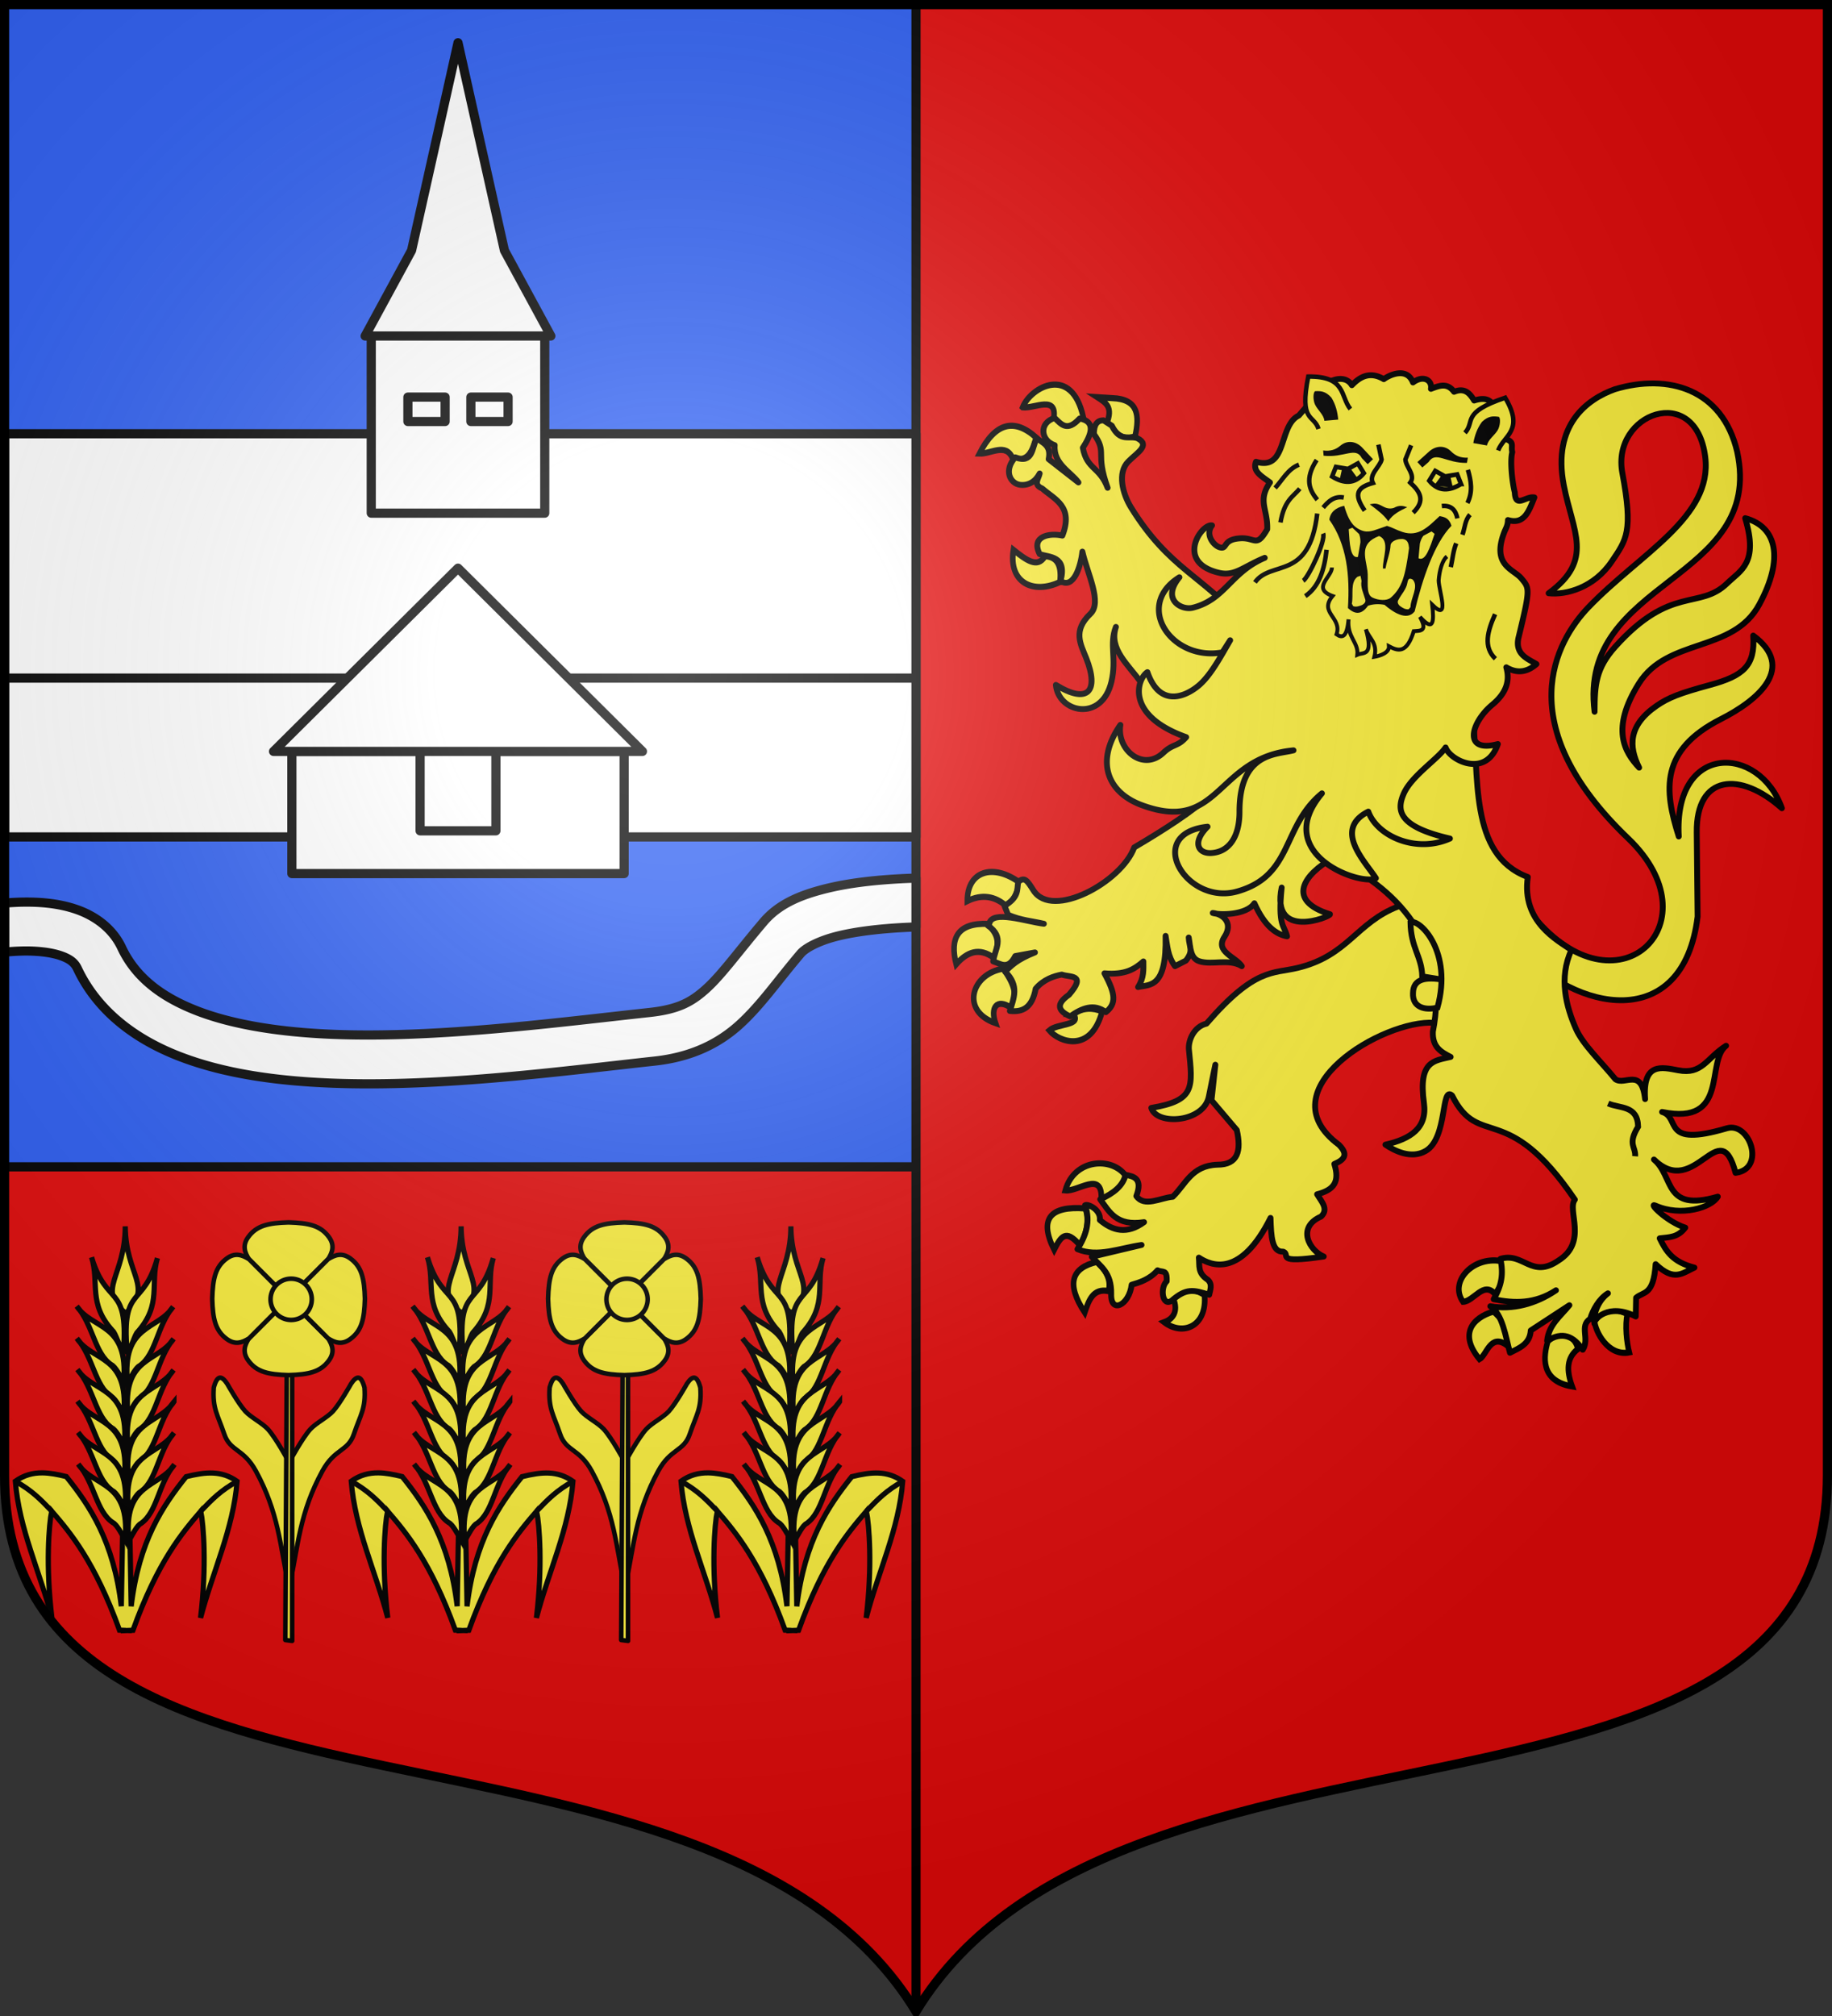
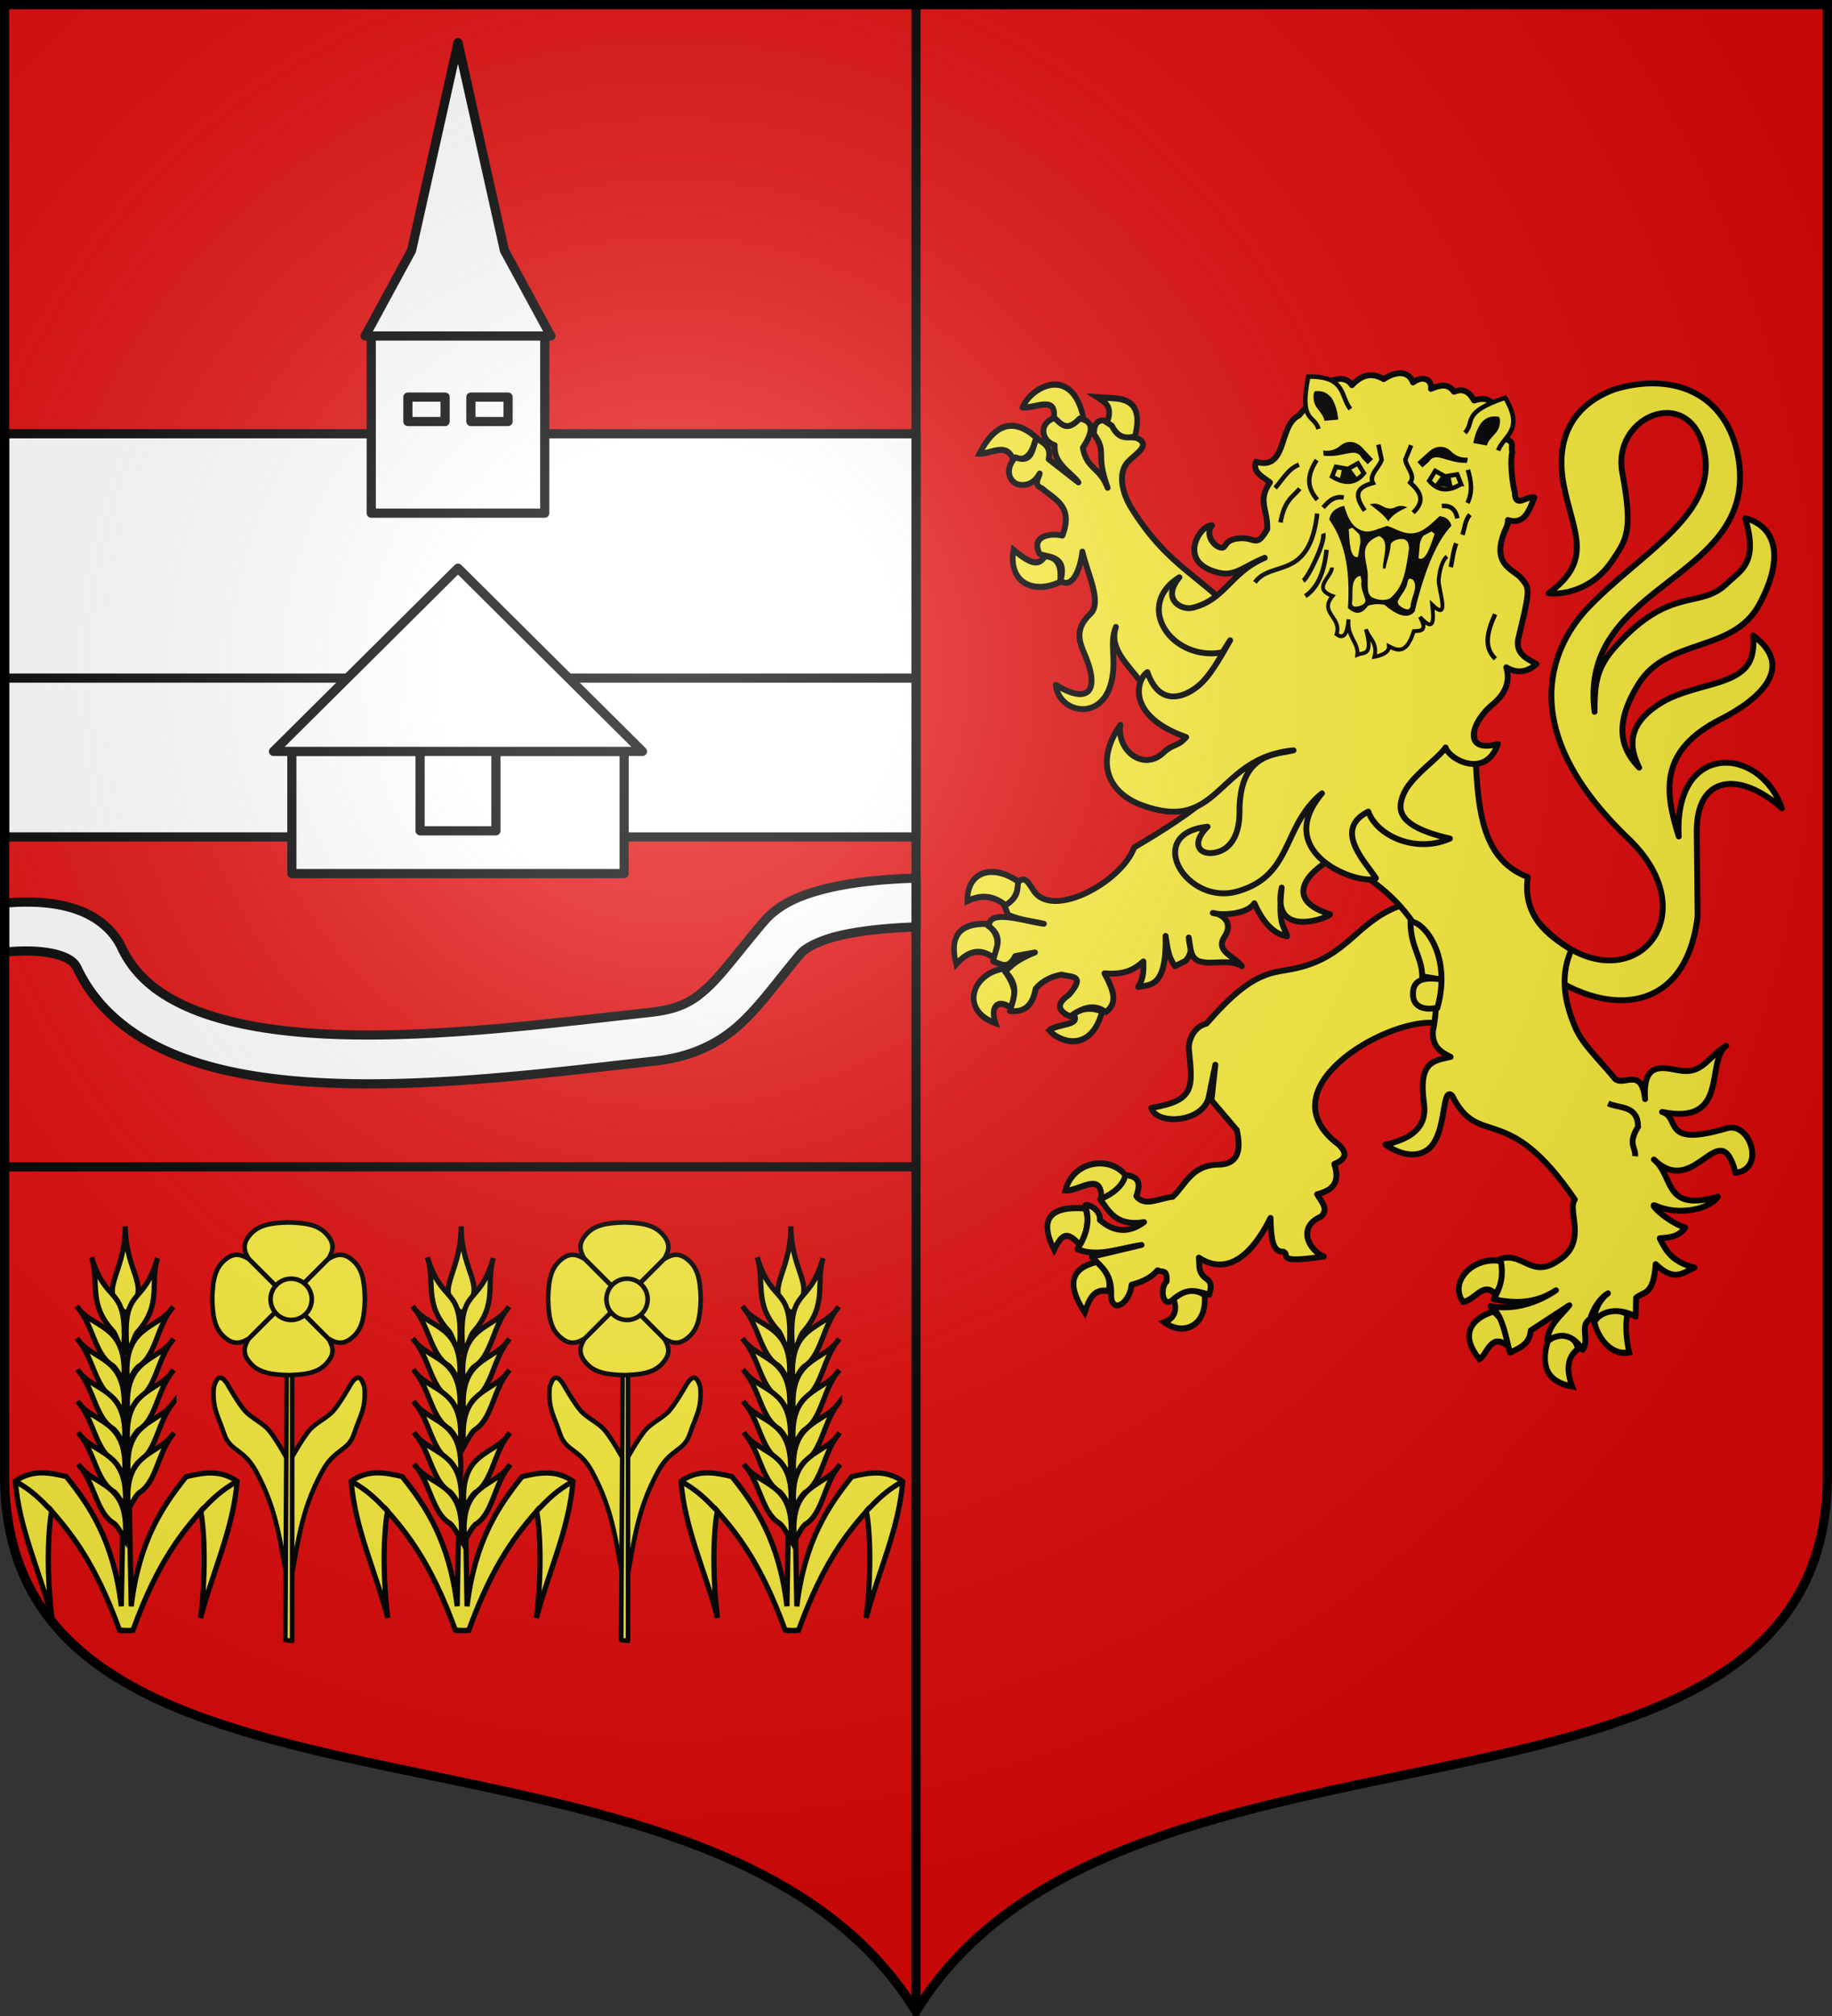
<svg xmlns="http://www.w3.org/2000/svg" xmlns:xlink="http://www.w3.org/1999/xlink" width="600" height="660" version="1.0">
  <rect width="100%" height="100%" fill="#333333" stroke="none" />
  <defs>
    <radialGradient id="b" cx="-80" cy="-80" r="405" gradientUnits="userSpaceOnUse">
      <stop offset="0" style="stop-color:#fff;stop-opacity:.31" />
      <stop offset=".19" style="stop-color:#fff;stop-opacity:.25" />
      <stop offset=".6" style="stop-color:#6b6b6b;stop-opacity:.125" />
      <stop offset="1" style="stop-color:#000;stop-opacity:.125" />
    </radialGradient>
    <path id="a" d="M-298.5-298.5V183c0 129.055 231.64 65.948 298.5 175.5C66.86 248.948 298.5 312.055 298.5 183v-481.5z" />
  </defs>
  <g transform="translate(0 -392.362)">
    <use xlink:href="#a" width="744.094" height="1052.362" style="fill:#e20909" transform="translate(300 692.362)" />
-     <path d="M1.5 393.862v481.5c0 129.055 231.64 65.948 298.5 175.5v-657z" style="fill:#2b5df2" />
    <path d="M1.5 382v101c0 129.055 231.64 65.948 298.5 175.5V382z" style="opacity:1;fill:#e20909;fill-opacity:1;fill-rule:nonzero;stroke:none;stroke-width:3;stroke-linecap:butt;stroke-linejoin:round;stroke-miterlimit:4;stroke-dasharray:none;stroke-dashoffset:0;stroke-opacity:1" transform="translate(0 392.362)" />
    <path d="M1.5 382H300" style="opacity:1;fill:none;fill-opacity:1;fill-rule:nonzero;stroke:#000;stroke-width:3;stroke-linecap:butt;stroke-linejoin:round;stroke-miterlimit:4;stroke-dasharray:none;stroke-dashoffset:0;stroke-opacity:1" transform="translate(0 392.362)" />
    <path d="M203.413-9.379c27.116 30.616 58.098.082 29.628-27.154-39.034-37.342-23.615-64.625-13.078-75.614 16.93-17.655 40.807-29.512 38.313-49.273-3.1-24.572-30.8-14.263-27.146 5.257 3.595 19.211 1.352 21.82-3.505 29.001-5.75 8.505-14.87 11.007-20.645 10.362 15.02-11.046 7.924-19.943 4.958-35.41-3.787-19.76 7.666-28.13 16.72-31.375 17.54-5.277 35.28-.009 40.076 20.449 9.163 42.605-52.343 41.595-46.704 85.131.04-8.879.409-14.189 6.792-21.305 18.209-20.299 27.569-11.932 36.626-20.736 4.429-4.305 10.342-6.533 5.914-21.331 10.345 2.766 12.794 13.153 4.59 28.281-8.625 15.905-29.97 10.732-39.439 25.873-9.279 14.838-4.671 22.408.114 27.513-3.434-6.888-3.636-13.796 5.703-20.238 3.92-2.703 7.574-4.12 17.392-6.789 11.062-3.006 14.968-6.31 14.27-16.2 14.122 10.449 1.718 21.095-10.601 27.344-19.896 10.092-18.654 23.08-13.785 38.422-1.742-30.76 26.316-30.165 33.767-9.251-13.653-12.16-28.073-11.053-27.878 7.904l.284 27.58c-4.71 38.3-40.01 31.306-58.745 10.134" style="fill:#fcef3c;fill-opacity:1;stroke:#000;stroke-width:1.92;stroke-linejoin:round;stroke-miterlimit:4;stroke-dasharray:none;stroke-opacity:1" transform="translate(300.208 703.383)" />
    <g style="fill:#fcef3c;stroke:#000;stroke-width:2.954;stroke-opacity:1">
      <path d="M862.664 472.577c-7.188-9.211-27.082-8.293-31.832 7.086 6.816.68 19.456-9.608 19.006 3.82 8.305-.468 10.708-4.693 12.826-10.906z" style="fill:#fcef3c;fill-opacity:1;stroke:#000;stroke-width:2.954;stroke-linejoin:miter;stroke-miterlimit:4;stroke-dasharray:none;stroke-opacity:1" transform="matrix(.621 0 0 .68 -167.048 455.91)" />
      <path d="M838.453 505.987c-7.478-8.031-10.06-3.885-13.504 2.243-8.187-14.961-2.04-21.175 16.37-19.903 2.197 4.713 1.025 12.246-2.866 17.66zM847.459 514.084c-13.091 2.806-16.482 10.313-6.395 24.351 2.187-5.864 4.356-11.75 12.534-10.302 1.483-4.79-.707-9.68-6.14-14.05zM887.874 531.88c2.56 5.972-.09 9.655-4.86 11.238 9.901 6.854 22.754 1.966 21.23-13.112-7.109-4.021-11.075-2.607-16.37 1.873z" style="fill:#fcef3c;fill-opacity:1;stroke:#000;stroke-width:2.954;stroke-miterlimit:4;stroke-dasharray:none;stroke-opacity:1" transform="matrix(.621 0 0 .68 -167.048 455.91)" />
    </g>
    <path d="M157.87-14.329c-14 5.38-16.471 16.171-33.133 20.185-8.061 1.942-13.928-.129-29.82 18.25-4.004.944-5.91 5.244-5.763 8.267 1.27 12.71 2.122 16.882-12.303 19.313C78.61 57.55 94.197 56.52 95.74 47.81c.24-1.361 2.09-10.254 2.09-10.254l-1.262 11.636 8.288 9.753c1.508 6.728.445 11.364-6.35 11.337-8.503.276-10.379 6.45-14.634 10.507-4.085.348-9.277 3.516-11.92-.234 2.193-5.806-.894-6.48-3.542-6.955-.79 3.52-3.856 6.061-8.284 8.019 3.022 4.107 5.317 8.883 14.358 7.465-5.559 4.098-10.266 2.88-14.481-.689.4-3.43-4.058-5.454-4.847-4.84 1.91 5.401.26 10.011-2.485 14.378 6.592 2.767 13.921-.37 20.985-1.383l-16.291 3.871c2.798 3.146 6.49 5.098 6.35 12.166-.223 6.658 5.917 3.703 6.699-3.004 2.464-.72 5.868-1.716 8.488-4.738 1.675.844 3.177-.51 2.991 3.595-2.312 2.212-1.357 8.586 1.708 6.29 4.67-4.036 7.027-3.537 12.215-1.866.268-1.475 1.213-3.47-.511-4.944-3.363-2.25-2.576-4.46-2.874-7.222 4.234 2.817 13.74 6.455 23.47-12.996.186 6.153.452 11.263 4.175 11.04 2.604 1.02-3.28 4.032 13.254 1.598-4.63-1.895-9.019-9.54-.867-13.088 2.56-2.43.147-4.862-1.304-7.292 5.536-1.43 7.466-4.064 5.64-9.917 3.643-1.524 4.475-3.292 1.498-6.29-24.418-18.116 14.826-41.109 31.17-39.924l13.806-8.848-8.836-30.14z" style="fill:#fcef3c;fill-opacity:1;stroke:#000;stroke-width:1.92;stroke-linejoin:round;stroke-miterlimit:4;stroke-dasharray:none;stroke-opacity:1" transform="translate(300.208 703.383)" />
    <g style="fill:#fcef3c;stroke:#000;stroke-width:2.954;stroke-opacity:1">
      <path d="M799.626 342.685c-5.852-4.625-12.566-5.83-20.464-2.342-.056-14.538 13.622-18.222 27.626-8.897-1.412 4.639-3.066 9.057-7.162 11.239zM773.28 370.783c-3.419-12.474.547-20.053 16.881-19.435 2.937 3.872 7.292 6.562 3.07 16.391-7.79-5.24-14.203-2.924-19.952 3.044zM798.09 372.89c4.946 6.322 8.193 12.644 4.35 18.967-8.001-5.031-11.16.056-8.442 7.258-18.46-5.81-12.894-23.612 4.093-26.225zM834.925 394.666c5.494-3.163 10.533-2.989 15.347-1.17-5.978 20.376-22.706 14.734-27.881 9.132 4.344-3.472 17.501-2.217 12.534-7.962z" style="fill:#fcef3c;fill-opacity:1;stroke:#000;stroke-width:2.954;stroke-miterlimit:4;stroke-dasharray:none;stroke-opacity:1" transform="matrix(.621 0 0 .68 -167.048 455.91)" />
    </g>
    <g style="fill:#fcef3c;stroke:#000;stroke-width:2.954;stroke-opacity:1">
      <path d="M828.018 186.74c-13.82 6.043-27.245.561-24.555-15.454 6.568 4.735 12.686 9.137 16.626 3.044 5.688.234 9.047 3.454 7.93 12.41zM802.95 127.031c-3.537-7.426-11.437-1.875-17.393-2.107 8.263-14.803 18.254-17.275 29.928-7.727-2.034 6.026-3.863 12.314-12.534 9.834zM808.322 102.68c6.403.636 18.51-6.186 16.371 5.62 4.844 5.575 10.078 4.72 15.603-.937-6.06-25.406-27.664-14.525-31.974-4.683zM852.574 110.64c3.55-8.067-.098-10.077-4.86-12.877l7.93.468c13.867.447 14.36 8.545 12.022 18.264-7.023 3.063-10.621-2.492-15.092-5.854z" style="fill:#fcef3c;fill-opacity:1;stroke:#000;stroke-width:2.954;stroke-miterlimit:4;stroke-dasharray:none;stroke-opacity:1" transform="matrix(.621 0 0 .68 -167.048 455.91)" />
    </g>
    <g style="fill:#fcef3c;stroke:#000;stroke-width:2.954;stroke-opacity:1">
      <path d="M1060.277 513.615c3.647 6.117 1 11.122-2.813 15.923-6.094-6.431-11.19 3.576-16.883 3.746-7.364-9.437 4.845-21.822 19.696-19.669zM1063.603 554.123c.897-4.801 1.242-9.466-6.907-16.156-11.329 3.055-18.268 10.955-7.418 22.947 3.764-1.828 5.655-12.549 14.324-6.79zM1085.345 552.25c7.949-6.469 14.594-1.902 15.859 3.747-5.95 4.148-6.17 10.254-3.07 18.03-17.188-2.611-15.061-14.877-12.79-21.777zM1127.295 539.138c-1.437 5.246-.349 13.895.941 18.517-11.056 1.957-17.877-9.844-18.335-15.24 4.608-5.116 8.694-6.899 17.394-3.277z" style="fill:#fcef3c;fill-opacity:1;stroke:#000;stroke-width:2.954;stroke-miterlimit:4;stroke-dasharray:none;stroke-opacity:1" transform="matrix(.621 0 0 .68 -167.048 455.91)" />
    </g>
    <path d="M45.193-174.187c-5.24 1.626-4.581 7.375.027 8.915-.534 6.14 5.477 8.885 7.771 12.192l-9.754-7.616c.933-4.518-1.89-5.28-3.91-6.842-1.596 3-1.134 8.496-7.026 6.238-3.927 4.34-1.621 8.58 1.545 8.994 2.74.357 5.08-1.053 6.446-3.7-.348 1.717-2.209 3.648.797 4.884 4.183 3.67 10.349 5.853 6.64 15.45-3.92-.916-10.477.036-7.437 6.044 3.06 1.118 9.077.44 6.832 8.8 4.307 2.864 6.652-4.9 7.156-9.604 1.689 7.376 6.558 16.619 2.623 20.364-5.85 5.565-3.2 9.888-1.377 14.482 4.342 10.937.537 15.237-9.92 8.793.817 9.12 15.041 12.307 18.193-1.039 1.792-7.59-.8-12.205 1.464-17.948-2.45 7.202 4.17 12.442 8.226 18.197l19.892 16.79 2.929 19.94c-5.79 5.443-15.44 11.604-25.048 17.258-4.11 11.296-26.833 23.738-32.995 14.08-1.952-3.06-2.885-4.69-5-2.764-.473 2.493.389 4.85-4.491 7.833l1.183 2.926c4.336 1.842 7.834 2.007 11.71 2.925-5.654-.67-17.023-4.668-17.873-.01l-.477.59c5.774 3.91 2.156 7.84 1.763 11.75 2.408.712 4.81 2.937 7.219-1.764L38.747.786c-6.13 2.446-7.64 4.316-9.778 6.262 4.8 4.659 2.776 8.754 1.57 12.91 4.227.441 7.29-1.061 8.446-7.284 2.538-3.045 6.012-4.172 8.55-4.635 2.631.967 8.292-.225 2.342 6.625-4.632 3.24-3.273 5.376.386 7.06 3.905-2.73 7.805-4.334 11.71-1.378 3.454-2.782 3.247-5.91-.465-12.718 6.869.597 9.953-1.434 12.753-3.892-.005 2.657.272 5.23-1.738 8.39 3.899-.898 9.398.439 9.012-16.751.599 3.303.638 6.605 3.084 9.908l3.561-1.812c2.595-3.324 1.112-4.245.93-7.569.567 3.084.423 6.822 3.525 7.794 4.18 1.31 9.632-.982 13.858 1.587-1.988-3.061-8.89-4.725-5.673-9.606 3.015-4.576-.542-7.504-3.836-7.808 2.265.733 11.033.745 13.631-3.176 3.45 7.725 7.253 10.18 10.702 10.822-.97-3.82-3.04-3.3-1.763-15.968-3.569 17.45 16.023 9.553 15.838 8.74-14.578-4.512-8.595-13.047 1.014-18.448 23.525 11.353 37.923 30.124 32.666 56.89-.216 5.161 2.802 6.704 5.819 8.268-5.373 1.286-10.662 1.216-8.74 15.087 1.13 8.154-4.305 11.74-12.627 13.636 2.897 1.974 8.464 4.848 13.237 2.034 7.23-4.264 4.894-21.53 8.612-18.112 8.908 17.802 17.788 1.106 40.205 34.066-2.715 3.422 4.415 13.87-5.414 19.971-8.817 6.069-11.388-2.848-18.953-.58 1.006 5.032.447 8.56-2.22 13.225 6.803 1.4 13.596 1.528 20.4-2.925-6.682 4.536-14.253 6.469-21.511 5.222 4.042 2.49 5.032 10.087 6.446 15.232 3.114-1.586 6.536-2.87 6.808-7.302l12.651-8.269c-2.872 3.578-6.795 6.402-7.291 11.678 5.055-3.245 8.72-1.477 11.661 2.902 2.348-3.658-1.213-7.77 2.44-10.121.882-2.884 2.822-6.525 5.817-8.351-3.44 2.595-4.885 7.113-4.426 9.935-.398-1.362 4.624-6.923 13.535-2.35l.114-6.134c2.454-2.132 5.699-.614 6.398-11.001 6.075 5.789 8.65 2.985 12.7 1.136-7.088-1.84-9.24-5.231-11.37-9.598 3.149-.37 5.941-.25 8.373-3.49-6.107-1.955-12.334-8.356-9.775-7.221 8.403 3.727 18.316.699 20.425-2.926-17.915 5.2-14.209-6.554-20.908-12.16 13.545 13.243 21.532-15.486 26.726 4.375 10.01-1.268 4.666-16.814-2.825-14.603-21.79 6.433-14.954-3.467-21.233-5.343 22.151 4.54 14.163-16.421 20.956-21.672-6.507 4.15-7.783 9.545-15.657 8.036-5.336-.974-11.711-2.752-10.865 9.429-1.159-10.528-6.624-4.283-9.73-6.504-4.736-5.797-10.646-11.332-12.93-16.522-3.156-7.165-5.73-16.637-1.466-25.777-4.5-3.178-16.411-9.205-14.285-23.9-19.548-7.318-15.746-32.935-18.145-54.012l-75.242-29.327c-12.727-15.22-23.923-17.27-36.528-37.597-2.884-4.651-4.531-11.44-.962-15.055 2.935-2.973 7.37-5.367 3.038-7.647-2.8-1.01-5.601 1.42-8.402-4.11l-2.728-1.765c-2.041-.004-3.18 1.373-3.139 4.497 4.496 6.294.298 5.903 4.491 17.6-2.658-7.012-6.792-5.944-8.121-13.103 2.624-4.04 4.574-8.605-1.053-9.575-4.148 4.537-6.046 1.807-8.185-.193z" style="fill:#fcef3c;fill-opacity:1;stroke:#000;stroke-width:1.92;stroke-linejoin:round;stroke-miterlimit:4;stroke-dasharray:none;stroke-opacity:1" transform="translate(300.208 703.383)" />
    <path d="M161.736-9.113c.093 8.384 3.683 11.12 3.865 17.734l7.003 1.144c-5.749-.98-9.995-.47-10.04 4.386-.219 4.59 3.868 5.72 8.007 4.7 5.052-18.237-5.702-29.035-8.835-27.964z" style="fill:#fcef3c;fill-opacity:1;stroke:#000;stroke-width:1.92;stroke-miterlimit:4;stroke-dasharray:none;stroke-opacity:1" transform="translate(300.208 703.383)" />
    <path d="M226.484 50.235c3.839 1.703 9.648.536 9.802 7.604-3.545 5.808-.731 6.522-.966 9.678" style="opacity:.98;fill:none;fill-opacity:1;stroke:#000;stroke-width:1.92;stroke-miterlimit:4;stroke-dasharray:none;stroke-opacity:1" transform="translate(300.208 703.383)" />
    <path d="M628.625-3.562c-2.908.199-5.91 1.666-7.75 3-6.873-4.001-11.91-1.53-16.344 3.093-4.09-6.74-14.507-1.29-15.625 2.219l-11.531 13.313c-10.562 5.048-5.704 28.482-21.906 23.625-1.97 5.11 3.282 7.602 7.156 10.593-6.553 9.513-1.056 13.65-1.406 23.938-5.539 9.588-6.013 4.26-13.532 4.625-9.743.471-6.54 5.922-10.843 4.594-3.094-.956-7.496-6.476-3.875-11.188-5.487-1.01-19.09 19.043 3.75 24.281 8.024 1.84 12.507-3.357 23.218-7.687-17.463 7.391-20.263 21.442-36.906 25.531-5.701 1.401-16.125-4.191-6.75-15.594-23.494 14.616-3.86 43.212 22.032 38.406A504 504 0 0 1 542.25 133c-5.076 8.75-10.17 18.314-16.344 23.375-6.851 5.616-19.723 11.045-26-7.062-5.235 3.342-11.653 22.03 19.844 33.25-4.491 5.067-6.683 3.254-11.625 7.937-10.432 9.884-24.054-1.46-22.062-14.187-13.28 19.197-6.133 34.686 10.875 41 40.339 14.974 37.888-24.248 77.718-28-8.356 2.247-27.679.698-27.625 31.406.023 12.841-5.332 20.59-14.437 21.125-6.738.395-9.952-5.454-1.907-13.469-32.915 3.508-10.984 40.519 15.188 33.125 28.721-8.114 22.67-33.208 43.344-50.187-26.302 31.232 20.19 47.578 27.625 43.406-5.66-8.711-22.024-24.87-3.907-34.063 4.576 12.638 24.597 21.455 41.782 13.781-26.963-6.187-27.194-14.659-23.719-22.78 3.961-9.259 17.524-17.842 21.5-23.813 2.203 6.514 20.622 15.98 26.75-1.75-18.084 4.805-13.848-10.988-2.844-20.125 7.56-6.277 9.002-12.632 7.157-19.125 5.474 3.249 10.618 2.588 15.437-1.656-4.26-2.644-11.283-4.88-9.125-13.75 6.089-25.03 5.61-24.956 1.438-30.032-3.97-4.827-15.296-6.548-8.844-23.5.852-2.238 1.88-3.463 1.937-6.406 8.474 2.594 10.797-4.815 13.532-11.562-4.372-.86-9.69 5.875-10.032-2.594-1.273-4.878-2.51-15.912-1.281-20.594-.94-3.837 2.141-5.541-6.344-7.562-2.855-8.028.587-23.23-13.156-18.813-1.73-2.744-4.233-6.958-10.281-4.469-3.583-4.804-7.554-3.125-11.844-1.5.768-4.261-3.742-7.295-9.187-3.281-1.485-3.791-4.28-4.887-7.188-4.687z" style="fill:#fcef3c;fill-opacity:1;stroke:#000;stroke-width:3;stroke-linejoin:round;stroke-miterlimit:4;stroke-dasharray:none;stroke-opacity:1" transform="matrix(.64 0 0 .64 55.85 516.85)" />
    <path d="M1351.69 262.692c-6.336-6.024-4.01-14.213-.148-22.786" style="fill:none;fill-opacity:1;stroke:#000;stroke-width:2.305;stroke-linecap:butt;stroke-linejoin:miter;stroke-miterlimit:4;stroke-dasharray:none;stroke-opacity:1" transform="matrix(.64 0 0 .64 -375.327 439.904)" />
    <path d="M1261.19 145.139c-2.36-7.56-9.96-3.243-5.264-26.793 19.502-.265 16.317 10.158 21.568 16.606M1336.126 147.12c5.366-5.824-2.173-10.248 20.57-17.956 9.981 16.757-.638 19.21-3.596 26.982" style="fill:#fcef3c;fill-opacity:1;stroke:#000;stroke-width:2.305;stroke-miterlimit:4;stroke-dasharray:none;stroke-opacity:1" transform="matrix(.64 0 0 .64 -375.327 439.904)" />
    <path d="M1268.059 216.027c-.09 4.875-10.46 10.649.301 14.574-7.159 8.653 5 10.839 2.04 19.613 2.856 1.935 5.331 1.755 6.142-7.676-.876 9.19 5.187 11.66 4.504 18.1 3.117-1.381 8.35 1.02 4.375-13.036 1.497 4.66 6.194 6.867 4.351 14.087 2.821-.474 7.69-2.012 7.442-5.386 4.55 2.415 9.048 4.018 12.708-7.698 3.325-.25 7.308.135 3.173-7.318 7.126 8.03 7.195 2.146 6.273-6.183 9.352 9.1 3.308-7.292 3.301-12.51.361-5.008 1.872-10.34 4.235-12.231" style="fill:#fcef3c;fill-opacity:1;stroke:#000;stroke-width:2;stroke-miterlimit:4;stroke-dasharray:none;stroke-opacity:1" transform="matrix(.64 0 0 .64 -375.327 439.904)" />
    <path d="M1309.611 187.964c6.325-6.145 3.704-10.647-1.477-15.365 2.868-3.881-2.22-7.914-2.492-11.834l2.94-7.276M1260.24 161.03c-6.334 9.73-3.738 15.382.325 20.366M1251.59 175.692c-3.622 4.304-7.859 5.897-9.877 17.286M1251.178 163.411c-5.613 2.168-8.355 7.692-12.2 11.927M1260.518 188.419c-4.052 34.643-23.488 23.55-31.877 35.18M1263.529 198.618c1.485 3.584-7.462 22.459-10.2 24.2M1254.414 230.67c7.176-4.947 9.787-13.698 10.902-23.733M1337.624 166.046c1.582 5.512 2.67 11.067-.237 16.972M1338.704 188.995c-2.544 2.643-2.65 6.803-3.869 10.27M1331.643 203.65c-1.614 4.115-1.852 8.109-2.776 12.163M1263.562 185.371c2.57-3.067 5.533-6.059 10.54-5.16M1324.279 184.562c5.03-.502 7.11 2.238 7.969 6.322M1284.825 186.923c-6.095-8.766-3.537-11.957 4.15-14.137-2.15-4.32 3.533-8.147 4.482-11.96l-1.631-7.676M1268.13 169.477l1.953-4.938 6.183 1.048 5.05-2.826 3.089 5.027c-4.77 5.73-10.317 5.32-16.274 1.689z" style="fill:none;fill-opacity:1;stroke:#000;stroke-width:2.305;stroke-miterlimit:4;stroke-dasharray:none;stroke-opacity:1" transform="matrix(.64 0 0 .64 -375.327 439.904)" />
    <path d="m1271.905 171.512 1.311-5.902 4.232-.37 4.157 5.728z" style="fill:#000;fill-opacity:1;stroke:none;stroke-width:1.5;stroke-miterlimit:4;stroke-dasharray:none;stroke-opacity:1" transform="matrix(.64 0 0 .64 -375.327 439.904)" />
    <path d="m1334.11 173.325-1.952-4.938-6.184 1.048-5.05-2.826-3.089 5.027c4.77 5.73 10.317 5.32 16.274 1.689z" style="fill:none;fill-opacity:1;stroke:#000;stroke-width:2.305;stroke-miterlimit:4;stroke-dasharray:none;stroke-opacity:1" transform="matrix(.64 0 0 .64 -375.327 439.904)" />
    <path d="m1329.873 174.897-1.312-5.902-4.232-.37-4.156 5.728zM1287.385 183.684c3.597 2.707 7.268 5.379 9.502 8.704 2.162-3.556 5.915-5.397 9.7-7.205-1.94-.631-3.861-1.302-6.858.335-2.444.782-4.344-.043-6.183-1.048-3.052-1.7-4.326-1.048-6.161-.786" style="fill:#000;fill-opacity:1;stroke:none;stroke-width:1.5;stroke-miterlimit:4;stroke-dasharray:none;stroke-opacity:1" transform="matrix(.64 0 0 .64 -375.327 439.904)" />
    <path d="M1274.294 184.428c1.453 4.672 3.036 9.314 7.036 11.685 4.218 2.5 6.893 1.42 11.11-.06l3.802-1.336c2.671.783 4.894 2.143 7.928 3.134 8.11 2.647 13.056-2.562 18.97-8.13 2.51.42 4.936 1.057 6.08 4.936-8.763 8.971-14.876 27.189-18.852 43.835-4.14 5.263-11.461-.006-15.422-3.389-2.872-.54-5.687-.44-8.433.465-3.172 4.524-6.494 4.7-10.284 1.173 1.053-16.751-.524-32.45-9.511-45.18.51-3.837 3.175-6.114 7.576-7.133M1263.55 156.148l.234 2.685c10.573 1.189 16.436-4.846 19.567 1.252l2.976 3.09 2.74-2.56-5.546-5.957c-3.238-3.364-7.708-3.874-11.166-.956-2.41 2.034-5.073 2.928-8.806 2.446M1337.606 159.843l-.468 2.655c-10.636.263-15.95-6.26-19.601-.459l-3.235 2.819-2.506-2.788 6.045-5.451c3.518-3.07 8.016-3.188 11.206.02 2.224 2.237 4.8 3.359 8.56 3.204" style="fill:#000;fill-opacity:1;stroke:none;stroke-width:1.5;stroke-miterlimit:4;stroke-dasharray:none;stroke-opacity:1" transform="matrix(.64 0 0 .64 -375.327 439.904)" />
    <path d="M1292.173 199.907c-10.115 3.817-7.016 10.583-5.962 17.773.671 4.585-1.1 11.914 2.51 13.681 3.195 1.565 7.497 1.736 9.384.112 5.845-5.026 7.543-11.314 9.41-25.389-.235-2.185-.566-4.3-3.264-4.657-2.744-.17-5.878 1.146-6.178 3.025-.162 3.912-1.863 7.697-2.603 12.071l-1.31.038c-.318-5.259 3.99-14.17-1.988-16.654M1276.628 196.43l1.863-.78 3.45 3.25c.607 1.512.701 2.902.683 4.265l-1.28 7.449c-3.974.852-4.224-6.948-4.716-14.184M1320.587 198.796l-1.597-1.236-4.175 2.247c-.977 1.304-1.427 2.622-1.762 3.943l-.693 7.526c3.62 1.852 5.879-5.618 8.227-12.48" style="fill:#fcef3c;fill-opacity:1;stroke:none;stroke-width:1.5;stroke-miterlimit:4;stroke-dasharray:none;stroke-opacity:1" transform="matrix(.64 0 0 .64 -375.327 439.904)" />
    <path d="M1282.666 220.235c-.282.144-1.54.513-1.54.513-3.86 2.941-1.962 9.168-2.899 13.777l.687 1.263c1.504.542 3.108.039 4.734-.698 1.512-.9 1.783-1.916 1.36-3-.84-3.016-2.43-5.86-1.811-9.214z" style="opacity:.98;fill:#fcef3c;fill-opacity:1;stroke:none;stroke-width:1.5;stroke-miterlimit:4;stroke-dasharray:none;stroke-opacity:1" transform="matrix(.64 0 0 .64 -375.327 439.904)" />
    <path d="M1309.445 222.244c3.165 3.68-1.149 9.323-1.191 14.026l-.934 1.093c-1.584.217-3.048-.609-4.486-1.668-1.292-1.193-1.345-2.244-.707-3.216 1.45-2.776 3.948-5.276 4.517-8.58.352-2.04.965-2.734 2.801-1.655" style="fill:#fcef3c;fill-opacity:1;stroke:none;stroke-width:1.5;stroke-miterlimit:4;stroke-dasharray:none;stroke-opacity:1" transform="matrix(.64 0 0 .64 -375.327 439.904)" />
    <path d="m1271.268 140.352-7.076.62c-.318-3.11-3.36-5.371-4.767-8.25-1.093-2.24-1.085-6.245.007-6.887 2.782-.12 5.206-.18 8.343 3.268 2.24 3.655 3.098 7.31 3.493 11.25M1340.39 152.363l6.996 1.234c.587-3.07 3.815-5.058 5.467-7.803 1.284-2.135 1.626-6.127.594-6.862-2.761-.36-5.171-.633-8.597 2.528-2.55 3.447-3.723 7.014-4.46 10.903" style="fill:#000;fill-opacity:1;stroke:none;stroke-width:1.5;stroke-miterlimit:4;stroke-dasharray:none;stroke-opacity:1" transform="matrix(.64 0 0 .64 -375.327 439.904)" />
  </g>
  <path d="M300 658.5V1.5" style="opacity:1;fill:none;fill-opacity:1;fill-rule:nonzero;stroke:#000;stroke-width:3;stroke-linecap:butt;stroke-linejoin:round;stroke-miterlimit:4;stroke-dasharray:none;stroke-dashoffset:0;stroke-opacity:1" />
  <path d="M647.531 660.594c-6.095-.05-11.716 1.402-17.312 5.343 2.43 30.578 15.52 57.387 23.375 87.344-4.054-33.192-1.888-59.722-.157-68.281 11.69 13.6 27.475 32.04 43.407 76.188l2.5.093v.219l2.562-.094 1.032.032v-.094l2.5-.094c15.932-44.147 31.717-62.588 43.406-76.187 1.731 8.558 3.897 35.088-.157 68.28 7.855-29.957 20.945-56.766 23.375-87.343-9.95-7.007-19.941-6.106-32.593-2.969-14.913 18.639-30.135 40.866-35.157 82.875l-1.156-64.437v-.125l-4.031.062L698 745.844c-5.021-42.01-20.275-64.237-35.187-82.875-5.536-1.373-10.54-2.337-15.282-2.375z" style="fill:#fcef3c;fill-opacity:1;fill-rule:evenodd;stroke:#000;stroke-width:3.328;stroke-linecap:butt;stroke-linejoin:miter;stroke-miterlimit:4;stroke-dasharray:none;stroke-opacity:1" transform="translate(-317.643 143.966)scale(.512)" />
  <g style="opacity:1;fill:#fcef3c;fill-opacity:1;stroke:#000;stroke-width:3;stroke-miterlimit:4;stroke-dasharray:none;stroke-opacity:1">
    <path d="M1236.49 151.036c-19.492 22.086-11.329 38.487-33.552 37.355-1.55-22.515 14.378-16.025 33.552-37.355z" style="fill:#fcef3c;fill-opacity:1;fill-rule:evenodd;stroke:#000;stroke-width:3;stroke-linecap:butt;stroke-linejoin:miter;stroke-miterlimit:4;stroke-dasharray:none;stroke-opacity:1;display:inline" transform="matrix(-.425 -.376 -.376 .425 623.317 802.197)" />
    <g style="fill:#fcef3c;fill-opacity:1;stroke:#000;stroke-width:3;stroke-miterlimit:4;stroke-dasharray:none;stroke-opacity:1">
      <path d="M1210.439 152.46c-13.245 27.249 5.454 25.133-22.223 51.588-1.133-3.377 2.916-9.587 2.551-12.342.138-21.16 13.048-25.216 19.672-39.246zM1185.042 167.54c-2.531 16.137 15.772 27.116-9.524 50.397.91-4.095 2.412-9.997 1.461-12.117-2.788-11.344 7.74-23.86 8.063-38.28z" style="fill:#fcef3c;fill-opacity:1;fill-rule:evenodd;stroke:#000;stroke-width:3;stroke-linecap:butt;stroke-linejoin:miter;stroke-miterlimit:4;stroke-dasharray:none;stroke-opacity:1;display:inline" transform="matrix(-.425 -.376 -.376 .425 623.317 802.197)" />
      <path d="M1172.578 181.23c-2.53 16.138 15.772 27.117-9.524 50.397.91-4.095 2.412-9.997 1.461-12.117-2.788-11.344 7.74-23.86 8.063-38.28z" style="fill:#fcef3c;fill-opacity:1;fill-rule:evenodd;stroke:#000;stroke-width:3;stroke-linecap:butt;stroke-linejoin:miter;stroke-miterlimit:4;stroke-dasharray:none;stroke-opacity:1;display:inline" transform="matrix(-.425 -.376 -.376 .425 623.317 802.197)" />
      <path d="M1160.673 194.722c-2.53 16.138 15.773 27.117-9.524 50.397.91-4.095 2.412-9.997 1.461-12.117-2.788-11.344 7.74-23.86 8.063-38.28z" style="fill:#fcef3c;fill-opacity:1;fill-rule:evenodd;stroke:#000;stroke-width:3;stroke-linecap:butt;stroke-linejoin:miter;stroke-miterlimit:4;stroke-dasharray:none;stroke-opacity:1;display:inline" transform="matrix(-.425 -.376 -.376 .425 623.317 802.197)" />
      <path d="M1148.372 208.214c-2.531 16.138 15.772 27.117-9.524 50.397.91-4.095 2.411-9.997 1.46-12.117-2.787-11.344 7.74-23.86 8.064-38.28z" style="fill:#fcef3c;fill-opacity:1;fill-rule:evenodd;stroke:#000;stroke-width:3;stroke-linecap:butt;stroke-linejoin:miter;stroke-miterlimit:4;stroke-dasharray:none;stroke-opacity:1;display:inline" transform="matrix(-.425 -.376 -.376 .425 623.317 802.197)" />
      <path d="M1136.467 221.706c-2.531 16.138 15.772 27.117-9.524 50.397.91-4.095 2.412-9.997 1.461-12.117-2.788-11.344 7.74-23.86 8.063-38.28z" style="fill:#fcef3c;fill-opacity:1;fill-rule:evenodd;stroke:#000;stroke-width:3;stroke-linecap:butt;stroke-linejoin:miter;stroke-miterlimit:4;stroke-dasharray:none;stroke-opacity:1;display:inline" transform="matrix(-.425 -.376 -.376 .425 623.317 802.197)" />
-       <path d="M1124.165 235.198c-2.53 16.138 15.773 27.117-9.524 50.397.91-4.095 2.412-9.996 1.461-12.117-2.788-11.344 7.74-23.86 8.063-38.28z" style="fill:#fcef3c;fill-opacity:1;fill-rule:evenodd;stroke:#000;stroke-width:3;stroke-linecap:butt;stroke-linejoin:miter;stroke-miterlimit:4;stroke-dasharray:none;stroke-opacity:1;display:inline" transform="matrix(-.425 -.376 -.376 .425 623.317 802.197)" />
    </g>
    <g style="fill:#fcef3c;fill-opacity:1;stroke:#000;stroke-width:3;stroke-miterlimit:4;stroke-dasharray:none;stroke-opacity:1;display:inline">
      <path d="M1210.439 152.46c-13.245 27.249 5.454 25.133-22.223 51.588-1.133-3.377 2.916-9.587 2.551-12.342.138-21.16 13.048-25.216 19.672-39.246zM1185.042 167.54c-2.531 16.137 15.772 27.116-9.524 50.397.91-4.095 2.412-9.997 1.461-12.117-2.788-11.344 7.74-23.86 8.063-38.28z" style="fill:#fcef3c;fill-opacity:1;fill-rule:evenodd;stroke:#000;stroke-width:3;stroke-linecap:butt;stroke-linejoin:miter;stroke-miterlimit:4;stroke-dasharray:none;stroke-opacity:1;display:inline" transform="rotate(-42.518 776.435 1094.128)scale(.568)" />
      <path d="M1172.578 181.23c-2.53 16.138 15.772 27.117-9.524 50.397.91-4.095 2.412-9.997 1.461-12.117-2.788-11.344 7.74-23.86 8.063-38.28z" style="fill:#fcef3c;fill-opacity:1;fill-rule:evenodd;stroke:#000;stroke-width:3;stroke-linecap:butt;stroke-linejoin:miter;stroke-miterlimit:4;stroke-dasharray:none;stroke-opacity:1;display:inline" transform="rotate(-42.518 776.435 1094.128)scale(.568)" />
      <path d="M1160.673 194.722c-2.53 16.138 15.773 27.117-9.524 50.397.91-4.095 2.412-9.997 1.461-12.117-2.788-11.344 7.74-23.86 8.063-38.28z" style="fill:#fcef3c;fill-opacity:1;fill-rule:evenodd;stroke:#000;stroke-width:3;stroke-linecap:butt;stroke-linejoin:miter;stroke-miterlimit:4;stroke-dasharray:none;stroke-opacity:1;display:inline" transform="rotate(-42.518 776.435 1094.128)scale(.568)" />
      <path d="M1148.372 208.214c-2.531 16.138 15.772 27.117-9.524 50.397.91-4.095 2.411-9.997 1.46-12.117-2.787-11.344 7.74-23.86 8.064-38.28z" style="fill:#fcef3c;fill-opacity:1;fill-rule:evenodd;stroke:#000;stroke-width:3;stroke-linecap:butt;stroke-linejoin:miter;stroke-miterlimit:4;stroke-dasharray:none;stroke-opacity:1;display:inline" transform="rotate(-42.518 776.435 1094.128)scale(.568)" />
      <path d="M1136.467 221.706c-2.531 16.138 15.772 27.117-9.524 50.397.91-4.095 2.412-9.997 1.461-12.117-2.788-11.344 7.74-23.86 8.063-38.28z" style="fill:#fcef3c;fill-opacity:1;fill-rule:evenodd;stroke:#000;stroke-width:3;stroke-linecap:butt;stroke-linejoin:miter;stroke-miterlimit:4;stroke-dasharray:none;stroke-opacity:1;display:inline" transform="rotate(-42.518 776.435 1094.128)scale(.568)" />
      <path d="M1124.165 235.198c-2.53 16.138 15.773 27.117-9.524 50.397.91-4.095 2.412-9.996 1.461-12.117-2.788-11.344 7.74-23.86 8.063-38.28z" style="fill:#fcef3c;fill-opacity:1;fill-rule:evenodd;stroke:#000;stroke-width:3;stroke-linecap:butt;stroke-linejoin:miter;stroke-miterlimit:4;stroke-dasharray:none;stroke-opacity:1;display:inline" transform="rotate(-42.518 776.435 1094.128)scale(.568)" />
    </g>
  </g>
  <path d="M748.834 685.063c7.368-7.691 12.727-13.177 23.24-19.057M653.448 685.001c-7.367-7.692-12.727-13.177-23.24-19.057" style="fill:#fcef3c;fill-opacity:1;fill-rule:evenodd;stroke:#000;stroke-width:3.328;stroke-linecap:butt;stroke-linejoin:miter;stroke-miterlimit:4;stroke-dasharray:none;stroke-opacity:1" transform="translate(-317.643 143.966)scale(.512)" />
  <path d="M-146.522 170.835c-.744.055-1.422.996-2.025 3.234-.494 6.911 1.312 8.91 3.431 15.216 1.929 5.74 6.285 4.651 10.35 12.094 7.467 13.67 7.94 24.39 10.66 37.21v-40.473s-4.192-7.688-6.722-10.434c-1.857-2.016-5.541-3.833-7.397-5.85-2.235-2.429-5.906-8.972-5.906-8.972-.829-1.257-1.647-2.08-2.39-2.025zm45.306 0c-.744-.055-1.562.768-2.39 2.025 0 0-3.672 6.543-5.907 8.972-1.855 2.017-5.54 3.834-7.396 5.85-2.53 2.746-6.722 10.434-6.722 10.434v40.472c2.72-12.818 3.193-23.54 10.66-37.21 4.064-7.442 8.392-6.353 10.321-12.093 2.119-6.307 3.954-8.305 3.46-15.216-.604-2.238-1.282-3.179-2.026-3.234z" style="fill:#fcef3c;fill-opacity:1;fill-rule:nonzero;stroke:#000;stroke-width:1.5;stroke-linecap:butt;stroke-linejoin:round;stroke-miterlimit:4;stroke-dasharray:none;stroke-dashoffset:0;stroke-opacity:1" transform="translate(218.56 280.202)" />
  <path d="M-122.877 256.991v-94.707l-1.736.496-.5 93.924z" style="fill:#fcef3c;fill-opacity:1;fill-rule:nonzero;stroke:#000;stroke-width:1.5;stroke-linecap:butt;stroke-linejoin:round;stroke-miterlimit:4;stroke-dasharray:none;stroke-dashoffset:0;stroke-opacity:1" transform="translate(218.56 280.202)" />
  <path d="m-137.017 132.042 12.96 12.96h-12.96z" style="fill:#fcef3c;fill-opacity:1;fill-rule:nonzero;stroke:none;stroke-width:1.5;stroke-linecap:butt;stroke-linejoin:round;stroke-miterlimit:4;stroke-dashoffset:0;stroke-opacity:1" transform="translate(218.56 280.202)" />
  <path d="M-124.062 119.985c-6.653.184-10.448 1.057-13.163 4.753-2.053 2.794-1.189 5.074.197 7.313l12.965 12.937 12.966-12.937c1.386-2.239 2.278-4.519.225-7.313-2.715-3.696-6.538-4.569-13.19-4.753zM-124.062 169.991c-6.653-.184-10.448-1.057-13.163-4.753-2.053-2.794-1.189-5.074.197-7.312l12.965-12.938 12.966 12.938c1.386 2.238 2.278 4.518.225 7.312-2.715 3.696-6.538 4.569-13.19 4.753z" style="fill:#fcef3c;fill-opacity:1;fill-rule:nonzero;stroke:#000;stroke-width:1.5;stroke-linecap:butt;stroke-linejoin:round;stroke-miterlimit:4;stroke-dasharray:none;stroke-dashoffset:0;stroke-opacity:1" transform="translate(218.56 280.202)" />
  <path d="M-149.057 144.997c.184 6.653 1.057 10.447 4.753 13.162 2.794 2.053 5.074 1.19 7.313-.197l12.937-12.965-12.937-12.966c-2.239-1.386-4.519-2.277-7.313-.225-3.696 2.715-4.569 6.538-4.753 13.19z" style="fill:#fcef3c;fill-opacity:1;fill-rule:nonzero;stroke:#000;stroke-width:1.5;stroke-linecap:butt;stroke-linejoin:round;stroke-miterlimit:4;stroke-dasharray:none;stroke-dashoffset:0;stroke-opacity:1" transform="translate(218.56 280.202)" />
  <path d="M-99.05 144.997c-.185 6.653-1.058 10.447-4.754 13.162-2.794 2.053-5.074 1.19-7.312-.197l-12.938-12.965 12.938-12.966c2.238-1.386 4.518-2.277 7.312-.225 3.696 2.715 4.569 6.538 4.753 13.19z" style="fill:#fcef3c;fill-opacity:1;fill-rule:nonzero;stroke:#000;stroke-width:1.5;stroke-linecap:butt;stroke-linejoin:round;stroke-miterlimit:4;stroke-dasharray:none;stroke-dashoffset:0;stroke-opacity:1" transform="translate(218.56 280.202)" />
  <path d="M-116.448 145.174a6.75 6.75 0 0 1-6.75 6.75 6.75 6.75 0 0 1-6.75-6.75 6.75 6.75 0 0 1 6.75-6.75 6.75 6.75 0 0 1 6.75 6.75z" style="fill:#fcef3c;fill-opacity:1;fill-rule:nonzero;stroke:#000;stroke-width:1.5;stroke-linecap:butt;stroke-linejoin:round;stroke-miterlimit:4;stroke-dashoffset:0;stroke-opacity:1" transform="translate(218.56 280.202)" />
  <path d="M647.531 660.594c-6.095-.05-11.716 1.402-17.312 5.343 2.43 30.578 15.52 57.387 23.375 87.344-4.054-33.192-1.888-59.722-.157-68.281 11.69 13.6 27.475 32.04 43.407 76.188l2.5.093v.219l2.562-.094 1.032.032v-.094l2.5-.094c15.932-44.147 31.717-62.588 43.406-76.187 1.731 8.558 3.897 35.088-.157 68.28 7.855-29.957 20.945-56.766 23.375-87.343-9.95-7.007-19.941-6.106-32.593-2.969-14.913 18.639-30.135 40.866-35.157 82.875l-1.156-64.437v-.125l-4.031.062L698 745.844c-5.021-42.01-20.275-64.237-35.187-82.875-5.536-1.373-10.54-2.337-15.282-2.375z" style="fill:#fcef3c;fill-opacity:1;fill-rule:evenodd;stroke:#000;stroke-width:3.328;stroke-linecap:butt;stroke-linejoin:miter;stroke-miterlimit:4;stroke-dasharray:none;stroke-opacity:1" transform="translate(-207.643 143.966)scale(.512)" />
  <g style="opacity:1;fill:#fcef3c;fill-opacity:1;stroke:#000;stroke-width:3;stroke-miterlimit:4;stroke-dasharray:none;stroke-opacity:1">
    <path d="M1236.49 151.036c-19.492 22.086-11.329 38.487-33.552 37.355-1.55-22.515 14.378-16.025 33.552-37.355z" style="fill:#fcef3c;fill-opacity:1;fill-rule:evenodd;stroke:#000;stroke-width:3;stroke-linecap:butt;stroke-linejoin:miter;stroke-miterlimit:4;stroke-dasharray:none;stroke-opacity:1;display:inline" transform="matrix(-.425 -.376 -.376 .425 733.317 802.197)" />
    <g style="fill:#fcef3c;fill-opacity:1;stroke:#000;stroke-width:3;stroke-miterlimit:4;stroke-dasharray:none;stroke-opacity:1">
      <path d="M1210.439 152.46c-13.245 27.249 5.454 25.133-22.223 51.588-1.133-3.377 2.916-9.587 2.551-12.342.138-21.16 13.048-25.216 19.672-39.246zM1185.042 167.54c-2.531 16.137 15.772 27.116-9.524 50.397.91-4.095 2.412-9.997 1.461-12.117-2.788-11.344 7.74-23.86 8.063-38.28z" style="fill:#fcef3c;fill-opacity:1;fill-rule:evenodd;stroke:#000;stroke-width:3;stroke-linecap:butt;stroke-linejoin:miter;stroke-miterlimit:4;stroke-dasharray:none;stroke-opacity:1;display:inline" transform="matrix(-.425 -.376 -.376 .425 733.317 802.197)" />
      <path d="M1172.578 181.23c-2.53 16.138 15.772 27.117-9.524 50.397.91-4.095 2.412-9.997 1.461-12.117-2.788-11.344 7.74-23.86 8.063-38.28z" style="fill:#fcef3c;fill-opacity:1;fill-rule:evenodd;stroke:#000;stroke-width:3;stroke-linecap:butt;stroke-linejoin:miter;stroke-miterlimit:4;stroke-dasharray:none;stroke-opacity:1;display:inline" transform="matrix(-.425 -.376 -.376 .425 733.317 802.197)" />
      <path d="M1160.673 194.722c-2.53 16.138 15.773 27.117-9.524 50.397.91-4.095 2.412-9.997 1.461-12.117-2.788-11.344 7.74-23.86 8.063-38.28z" style="fill:#fcef3c;fill-opacity:1;fill-rule:evenodd;stroke:#000;stroke-width:3;stroke-linecap:butt;stroke-linejoin:miter;stroke-miterlimit:4;stroke-dasharray:none;stroke-opacity:1;display:inline" transform="matrix(-.425 -.376 -.376 .425 733.317 802.197)" />
-       <path d="M1148.372 208.214c-2.531 16.138 15.772 27.117-9.524 50.397.91-4.095 2.411-9.997 1.46-12.117-2.787-11.344 7.74-23.86 8.064-38.28z" style="fill:#fcef3c;fill-opacity:1;fill-rule:evenodd;stroke:#000;stroke-width:3;stroke-linecap:butt;stroke-linejoin:miter;stroke-miterlimit:4;stroke-dasharray:none;stroke-opacity:1;display:inline" transform="matrix(-.425 -.376 -.376 .425 733.317 802.197)" />
      <path d="M1136.467 221.706c-2.531 16.138 15.772 27.117-9.524 50.397.91-4.095 2.412-9.997 1.461-12.117-2.788-11.344 7.74-23.86 8.063-38.28z" style="fill:#fcef3c;fill-opacity:1;fill-rule:evenodd;stroke:#000;stroke-width:3;stroke-linecap:butt;stroke-linejoin:miter;stroke-miterlimit:4;stroke-dasharray:none;stroke-opacity:1;display:inline" transform="matrix(-.425 -.376 -.376 .425 733.317 802.197)" />
      <path d="M1124.165 235.198c-2.53 16.138 15.773 27.117-9.524 50.397.91-4.095 2.412-9.996 1.461-12.117-2.788-11.344 7.74-23.86 8.063-38.28z" style="fill:#fcef3c;fill-opacity:1;fill-rule:evenodd;stroke:#000;stroke-width:3;stroke-linecap:butt;stroke-linejoin:miter;stroke-miterlimit:4;stroke-dasharray:none;stroke-opacity:1;display:inline" transform="matrix(-.425 -.376 -.376 .425 733.317 802.197)" />
    </g>
    <g style="fill:#fcef3c;fill-opacity:1;stroke:#000;stroke-width:3;stroke-miterlimit:4;stroke-dasharray:none;stroke-opacity:1;display:inline">
      <path d="M1210.439 152.46c-13.245 27.249 5.454 25.133-22.223 51.588-1.133-3.377 2.916-9.587 2.551-12.342.138-21.16 13.048-25.216 19.672-39.246zM1185.042 167.54c-2.531 16.137 15.772 27.116-9.524 50.397.91-4.095 2.412-9.997 1.461-12.117-2.788-11.344 7.74-23.86 8.063-38.28z" style="fill:#fcef3c;fill-opacity:1;fill-rule:evenodd;stroke:#000;stroke-width:3;stroke-linecap:butt;stroke-linejoin:miter;stroke-miterlimit:4;stroke-dasharray:none;stroke-opacity:1;display:inline" transform="rotate(-42.518 831.435 952.762)scale(.568)" />
      <path d="M1172.578 181.23c-2.53 16.138 15.772 27.117-9.524 50.397.91-4.095 2.412-9.997 1.461-12.117-2.788-11.344 7.74-23.86 8.063-38.28z" style="fill:#fcef3c;fill-opacity:1;fill-rule:evenodd;stroke:#000;stroke-width:3;stroke-linecap:butt;stroke-linejoin:miter;stroke-miterlimit:4;stroke-dasharray:none;stroke-opacity:1;display:inline" transform="rotate(-42.518 831.435 952.762)scale(.568)" />
      <path d="M1160.673 194.722c-2.53 16.138 15.773 27.117-9.524 50.397.91-4.095 2.412-9.997 1.461-12.117-2.788-11.344 7.74-23.86 8.063-38.28z" style="fill:#fcef3c;fill-opacity:1;fill-rule:evenodd;stroke:#000;stroke-width:3;stroke-linecap:butt;stroke-linejoin:miter;stroke-miterlimit:4;stroke-dasharray:none;stroke-opacity:1;display:inline" transform="rotate(-42.518 831.435 952.762)scale(.568)" />
      <path d="M1148.372 208.214c-2.531 16.138 15.772 27.117-9.524 50.397.91-4.095 2.411-9.997 1.46-12.117-2.787-11.344 7.74-23.86 8.064-38.28z" style="fill:#fcef3c;fill-opacity:1;fill-rule:evenodd;stroke:#000;stroke-width:3;stroke-linecap:butt;stroke-linejoin:miter;stroke-miterlimit:4;stroke-dasharray:none;stroke-opacity:1;display:inline" transform="rotate(-42.518 831.435 952.762)scale(.568)" />
      <path d="M1136.467 221.706c-2.531 16.138 15.772 27.117-9.524 50.397.91-4.095 2.412-9.997 1.461-12.117-2.788-11.344 7.74-23.86 8.063-38.28z" style="fill:#fcef3c;fill-opacity:1;fill-rule:evenodd;stroke:#000;stroke-width:3;stroke-linecap:butt;stroke-linejoin:miter;stroke-miterlimit:4;stroke-dasharray:none;stroke-opacity:1;display:inline" transform="rotate(-42.518 831.435 952.762)scale(.568)" />
      <path d="M1124.165 235.198c-2.53 16.138 15.773 27.117-9.524 50.397.91-4.095 2.412-9.996 1.461-12.117-2.788-11.344 7.74-23.86 8.063-38.28z" style="fill:#fcef3c;fill-opacity:1;fill-rule:evenodd;stroke:#000;stroke-width:3;stroke-linecap:butt;stroke-linejoin:miter;stroke-miterlimit:4;stroke-dasharray:none;stroke-opacity:1;display:inline" transform="rotate(-42.518 831.435 952.762)scale(.568)" />
    </g>
  </g>
  <path d="M748.834 685.063c7.368-7.691 12.727-13.177 23.24-19.057M653.448 685.001c-7.367-7.692-12.727-13.177-23.24-19.057" style="fill:#fcef3c;fill-opacity:1;fill-rule:evenodd;stroke:#000;stroke-width:3.328;stroke-linecap:butt;stroke-linejoin:miter;stroke-miterlimit:4;stroke-dasharray:none;stroke-opacity:1" transform="translate(-207.643 143.966)scale(.512)" />
  <path d="M-146.522 170.835c-.744.055-1.422.996-2.025 3.234-.494 6.911 1.312 8.91 3.431 15.216 1.929 5.74 6.285 4.651 10.35 12.094 7.467 13.67 7.94 24.39 10.66 37.21v-40.473s-4.192-7.688-6.722-10.434c-1.857-2.016-5.541-3.833-7.397-5.85-2.235-2.429-5.906-8.972-5.906-8.972-.829-1.257-1.647-2.08-2.39-2.025zm45.306 0c-.744-.055-1.562.768-2.39 2.025 0 0-3.672 6.543-5.907 8.972-1.855 2.017-5.54 3.834-7.396 5.85-2.53 2.746-6.722 10.434-6.722 10.434v40.472c2.72-12.818 3.193-23.54 10.66-37.21 4.064-7.442 8.392-6.353 10.321-12.093 2.119-6.307 3.954-8.305 3.46-15.216-.604-2.238-1.282-3.179-2.026-3.234z" style="fill:#fcef3c;fill-opacity:1;fill-rule:nonzero;stroke:#000;stroke-width:1.5;stroke-linecap:butt;stroke-linejoin:round;stroke-miterlimit:4;stroke-dasharray:none;stroke-dashoffset:0;stroke-opacity:1" transform="translate(328.56 280.202)" />
  <path d="M-122.877 256.991v-94.707l-1.736.496-.5 93.924z" style="fill:#fcef3c;fill-opacity:1;fill-rule:nonzero;stroke:#000;stroke-width:1.5;stroke-linecap:butt;stroke-linejoin:round;stroke-miterlimit:4;stroke-dasharray:none;stroke-dashoffset:0;stroke-opacity:1" transform="translate(328.56 280.202)" />
  <path d="m-137.017 132.042 12.96 12.96h-12.96z" style="fill:#fcef3c;fill-opacity:1;fill-rule:nonzero;stroke:none;stroke-width:1.5;stroke-linecap:butt;stroke-linejoin:round;stroke-miterlimit:4;stroke-dashoffset:0;stroke-opacity:1" transform="translate(328.56 280.202)" />
  <path d="M-124.062 119.985c-6.653.184-10.448 1.057-13.163 4.753-2.053 2.794-1.189 5.074.197 7.313l12.965 12.937 12.966-12.937c1.386-2.239 2.278-4.519.225-7.313-2.715-3.696-6.538-4.569-13.19-4.753zM-124.062 169.991c-6.653-.184-10.448-1.057-13.163-4.753-2.053-2.794-1.189-5.074.197-7.312l12.965-12.938 12.966 12.938c1.386 2.238 2.278 4.518.225 7.312-2.715 3.696-6.538 4.569-13.19 4.753z" style="fill:#fcef3c;fill-opacity:1;fill-rule:nonzero;stroke:#000;stroke-width:1.5;stroke-linecap:butt;stroke-linejoin:round;stroke-miterlimit:4;stroke-dasharray:none;stroke-dashoffset:0;stroke-opacity:1" transform="translate(328.56 280.202)" />
  <path d="M-149.057 144.997c.184 6.653 1.057 10.447 4.753 13.162 2.794 2.053 5.074 1.19 7.313-.197l12.937-12.965-12.937-12.966c-2.239-1.386-4.519-2.277-7.313-.225-3.696 2.715-4.569 6.538-4.753 13.19z" style="fill:#fcef3c;fill-opacity:1;fill-rule:nonzero;stroke:#000;stroke-width:1.5;stroke-linecap:butt;stroke-linejoin:round;stroke-miterlimit:4;stroke-dasharray:none;stroke-dashoffset:0;stroke-opacity:1" transform="translate(328.56 280.202)" />
  <path d="M-99.05 144.997c-.185 6.653-1.058 10.447-4.754 13.162-2.794 2.053-5.074 1.19-7.312-.197l-12.938-12.965 12.938-12.966c2.238-1.386 4.518-2.277 7.312-.225 3.696 2.715 4.569 6.538 4.753 13.19z" style="fill:#fcef3c;fill-opacity:1;fill-rule:nonzero;stroke:#000;stroke-width:1.5;stroke-linecap:butt;stroke-linejoin:round;stroke-miterlimit:4;stroke-dasharray:none;stroke-dashoffset:0;stroke-opacity:1" transform="translate(328.56 280.202)" />
  <path d="M-116.448 145.174a6.75 6.75 0 0 1-6.75 6.75 6.75 6.75 0 0 1-6.75-6.75 6.75 6.75 0 0 1 6.75-6.75 6.75 6.75 0 0 1 6.75 6.75z" style="fill:#fcef3c;fill-opacity:1;fill-rule:nonzero;stroke:#000;stroke-width:1.5;stroke-linecap:butt;stroke-linejoin:round;stroke-miterlimit:4;stroke-dashoffset:0;stroke-opacity:1" transform="translate(328.56 280.202)" />
  <path d="M647.531 660.594c-6.095-.05-11.716 1.402-17.312 5.343 2.43 30.578 15.52 57.387 23.375 87.344-4.054-33.192-1.888-59.722-.157-68.281 11.69 13.6 27.475 32.04 43.407 76.188l2.5.093v.219l2.562-.094 1.032.032v-.094l2.5-.094c15.932-44.147 31.717-62.588 43.406-76.187 1.731 8.558 3.897 35.088-.157 68.28 7.855-29.957 20.945-56.766 23.375-87.343-9.95-7.007-19.941-6.106-32.593-2.969-14.913 18.639-30.135 40.866-35.157 82.875l-1.156-64.437v-.125l-4.031.062L698 745.844c-5.021-42.01-20.275-64.237-35.187-82.875-5.536-1.373-10.54-2.337-15.282-2.375z" style="fill:#fcef3c;fill-opacity:1;fill-rule:evenodd;stroke:#000;stroke-width:3.328;stroke-linecap:butt;stroke-linejoin:miter;stroke-miterlimit:4;stroke-dasharray:none;stroke-opacity:1" transform="translate(-99.643 143.966)scale(.512)" />
  <g style="opacity:1;fill:#fcef3c;fill-opacity:1;stroke:#000;stroke-width:3;stroke-miterlimit:4;stroke-dasharray:none;stroke-opacity:1">
    <path d="M1236.49 151.036c-19.492 22.086-11.329 38.487-33.552 37.355-1.55-22.515 14.378-16.025 33.552-37.355z" style="fill:#fcef3c;fill-opacity:1;fill-rule:evenodd;stroke:#000;stroke-width:3;stroke-linecap:butt;stroke-linejoin:miter;stroke-miterlimit:4;stroke-dasharray:none;stroke-opacity:1;display:inline" transform="matrix(-.425 -.376 -.376 .425 841.317 802.197)" />
    <g style="fill:#fcef3c;fill-opacity:1;stroke:#000;stroke-width:3;stroke-miterlimit:4;stroke-dasharray:none;stroke-opacity:1">
      <path d="M1210.439 152.46c-13.245 27.249 5.454 25.133-22.223 51.588-1.133-3.377 2.916-9.587 2.551-12.342.138-21.16 13.048-25.216 19.672-39.246zM1185.042 167.54c-2.531 16.137 15.772 27.116-9.524 50.397.91-4.095 2.412-9.997 1.461-12.117-2.788-11.344 7.74-23.86 8.063-38.28z" style="fill:#fcef3c;fill-opacity:1;fill-rule:evenodd;stroke:#000;stroke-width:3;stroke-linecap:butt;stroke-linejoin:miter;stroke-miterlimit:4;stroke-dasharray:none;stroke-opacity:1;display:inline" transform="matrix(-.425 -.376 -.376 .425 841.317 802.197)" />
      <path d="M1172.578 181.23c-2.53 16.138 15.772 27.117-9.524 50.397.91-4.095 2.412-9.997 1.461-12.117-2.788-11.344 7.74-23.86 8.063-38.28z" style="fill:#fcef3c;fill-opacity:1;fill-rule:evenodd;stroke:#000;stroke-width:3;stroke-linecap:butt;stroke-linejoin:miter;stroke-miterlimit:4;stroke-dasharray:none;stroke-opacity:1;display:inline" transform="matrix(-.425 -.376 -.376 .425 841.317 802.197)" />
      <path d="M1160.673 194.722c-2.53 16.138 15.773 27.117-9.524 50.397.91-4.095 2.412-9.997 1.461-12.117-2.788-11.344 7.74-23.86 8.063-38.28z" style="fill:#fcef3c;fill-opacity:1;fill-rule:evenodd;stroke:#000;stroke-width:3;stroke-linecap:butt;stroke-linejoin:miter;stroke-miterlimit:4;stroke-dasharray:none;stroke-opacity:1;display:inline" transform="matrix(-.425 -.376 -.376 .425 841.317 802.197)" />
      <path d="M1148.372 208.214c-2.531 16.138 15.772 27.117-9.524 50.397.91-4.095 2.411-9.997 1.46-12.117-2.787-11.344 7.74-23.86 8.064-38.28z" style="fill:#fcef3c;fill-opacity:1;fill-rule:evenodd;stroke:#000;stroke-width:3;stroke-linecap:butt;stroke-linejoin:miter;stroke-miterlimit:4;stroke-dasharray:none;stroke-opacity:1;display:inline" transform="matrix(-.425 -.376 -.376 .425 841.317 802.197)" />
      <path d="M1136.467 221.706c-2.531 16.138 15.772 27.117-9.524 50.397.91-4.095 2.412-9.997 1.461-12.117-2.788-11.344 7.74-23.86 8.063-38.28z" style="fill:#fcef3c;fill-opacity:1;fill-rule:evenodd;stroke:#000;stroke-width:3;stroke-linecap:butt;stroke-linejoin:miter;stroke-miterlimit:4;stroke-dasharray:none;stroke-opacity:1;display:inline" transform="matrix(-.425 -.376 -.376 .425 841.317 802.197)" />
      <path d="M1124.165 235.198c-2.53 16.138 15.773 27.117-9.524 50.397.91-4.095 2.412-9.996 1.461-12.117-2.788-11.344 7.74-23.86 8.063-38.28z" style="fill:#fcef3c;fill-opacity:1;fill-rule:evenodd;stroke:#000;stroke-width:3;stroke-linecap:butt;stroke-linejoin:miter;stroke-miterlimit:4;stroke-dasharray:none;stroke-opacity:1;display:inline" transform="matrix(-.425 -.376 -.376 .425 841.317 802.197)" />
    </g>
    <g style="fill:#fcef3c;fill-opacity:1;stroke:#000;stroke-width:3;stroke-miterlimit:4;stroke-dasharray:none;stroke-opacity:1;display:inline">
      <path d="M1210.439 152.46c-13.245 27.249 5.454 25.133-22.223 51.588-1.133-3.377 2.916-9.587 2.551-12.342.138-21.16 13.048-25.216 19.672-39.246zM1185.042 167.54c-2.531 16.137 15.772 27.116-9.524 50.397.91-4.095 2.412-9.997 1.461-12.117-2.788-11.344 7.74-23.86 8.063-38.28z" style="fill:#fcef3c;fill-opacity:1;fill-rule:evenodd;stroke:#000;stroke-width:3;stroke-linecap:butt;stroke-linejoin:miter;stroke-miterlimit:4;stroke-dasharray:none;stroke-opacity:1;display:inline" transform="rotate(-42.518 885.434 813.967)scale(.568)" />
      <path d="M1172.578 181.23c-2.53 16.138 15.772 27.117-9.524 50.397.91-4.095 2.412-9.997 1.461-12.117-2.788-11.344 7.74-23.86 8.063-38.28z" style="fill:#fcef3c;fill-opacity:1;fill-rule:evenodd;stroke:#000;stroke-width:3;stroke-linecap:butt;stroke-linejoin:miter;stroke-miterlimit:4;stroke-dasharray:none;stroke-opacity:1;display:inline" transform="rotate(-42.518 885.434 813.967)scale(.568)" />
      <path d="M1160.673 194.722c-2.53 16.138 15.773 27.117-9.524 50.397.91-4.095 2.412-9.997 1.461-12.117-2.788-11.344 7.74-23.86 8.063-38.28z" style="fill:#fcef3c;fill-opacity:1;fill-rule:evenodd;stroke:#000;stroke-width:3;stroke-linecap:butt;stroke-linejoin:miter;stroke-miterlimit:4;stroke-dasharray:none;stroke-opacity:1;display:inline" transform="rotate(-42.518 885.434 813.967)scale(.568)" />
      <path d="M1148.372 208.214c-2.531 16.138 15.772 27.117-9.524 50.397.91-4.095 2.411-9.997 1.46-12.117-2.787-11.344 7.74-23.86 8.064-38.28z" style="fill:#fcef3c;fill-opacity:1;fill-rule:evenodd;stroke:#000;stroke-width:3;stroke-linecap:butt;stroke-linejoin:miter;stroke-miterlimit:4;stroke-dasharray:none;stroke-opacity:1;display:inline" transform="rotate(-42.518 885.434 813.967)scale(.568)" />
      <path d="M1136.467 221.706c-2.531 16.138 15.772 27.117-9.524 50.397.91-4.095 2.412-9.997 1.461-12.117-2.788-11.344 7.74-23.86 8.063-38.28z" style="fill:#fcef3c;fill-opacity:1;fill-rule:evenodd;stroke:#000;stroke-width:3;stroke-linecap:butt;stroke-linejoin:miter;stroke-miterlimit:4;stroke-dasharray:none;stroke-opacity:1;display:inline" transform="rotate(-42.518 885.434 813.967)scale(.568)" />
      <path d="M1124.165 235.198c-2.53 16.138 15.773 27.117-9.524 50.397.91-4.095 2.412-9.996 1.461-12.117-2.788-11.344 7.74-23.86 8.063-38.28z" style="fill:#fcef3c;fill-opacity:1;fill-rule:evenodd;stroke:#000;stroke-width:3;stroke-linecap:butt;stroke-linejoin:miter;stroke-miterlimit:4;stroke-dasharray:none;stroke-opacity:1;display:inline" transform="rotate(-42.518 885.434 813.967)scale(.568)" />
    </g>
  </g>
  <path d="M748.834 685.063c7.368-7.691 12.727-13.177 23.24-19.057M653.448 685.001c-7.367-7.692-12.727-13.177-23.24-19.057" style="fill:#fcef3c;fill-opacity:1;fill-rule:evenodd;stroke:#000;stroke-width:3.328;stroke-linecap:butt;stroke-linejoin:miter;stroke-miterlimit:4;stroke-dasharray:none;stroke-opacity:1" transform="translate(-99.643 143.966)scale(.512)" />
  <path d="M300 287.469c-1.499.054-3 .11-4.5.187-8.838.457-17.593 1.393-25.406 3.375-7.813 1.983-14.98 4.83-20.031 10.781-8.186 9.647-13.496 17.064-18.5 21.657-5.005 4.593-9.401 6.975-18.844 8-30.319 3.289-69.728 8.502-103.625 7.156-16.949-.673-32.45-3.018-44.469-7.656-12.02-4.638-20.292-11.188-24.781-20.719-3.117-6.618-9.12-10.609-15-12.594s-11.984-2.413-17.594-2.312c-1.99.036-3.898.156-5.75.312v16.063a73 73 0 0 1 6.063-.375c4.473-.08 8.966.392 12.156 1.469s4.726 2.34 5.625 4.25c6.577 13.963 18.93 23.19 33.5 28.812s31.628 8.004 49.625 8.719c35.993 1.43 75.996-3.968 105.969-7.219 12.077-1.31 21.038-5.764 27.968-12.125s12.14-14.014 19.844-23.094c1.419-1.672 5.605-4.057 11.781-5.625s14.07-2.482 22.281-2.906q1.837-.093 3.688-.156z" style="opacity:1;fill:#fff;fill-opacity:1;fill-rule:nonzero;stroke:#000;stroke-width:3;stroke-linecap:butt;stroke-linejoin:round;stroke-miterlimit:4;stroke-dasharray:none;stroke-dashoffset:0;stroke-opacity:1" />
  <path d="M1.5 222H300v52H1.5zM1.5 142H300v80H1.5z" style="fill:#fff;fill-opacity:1;fill-rule:nonzero;stroke:#000;stroke-width:3;stroke-linecap:butt;stroke-linejoin:round;stroke-miterlimit:4;stroke-dashoffset:0;stroke-opacity:1" />
  <path d="M95.587 246h108.825v40H95.587z" style="opacity:1;fill:#fff;fill-opacity:1;fill-rule:nonzero;stroke:#000;stroke-width:3;stroke-linecap:butt;stroke-linejoin:round;stroke-miterlimit:4;stroke-dashoffset:0;stroke-opacity:1" />
  <path d="m150 186 60.412 60H89.587zM137.587 246h24.825v26h-24.825zM121.587 110h56.825v58h-56.825zM150 14l15.205 68 15.207 28h-60.825l15.206-28z" style="fill:#fff;fill-opacity:1;fill-rule:nonzero;stroke:#000;stroke-width:3;stroke-linecap:butt;stroke-linejoin:round;stroke-miterlimit:4;stroke-dashoffset:0;stroke-opacity:1" />
  <path d="M133.592 130v8h12.187v-8zm20.625 0v8h12.187v-8z" style="fill:#fff;fill-opacity:1;fill-rule:nonzero;stroke:#000;stroke-width:3;stroke-linecap:butt;stroke-linejoin:round;stroke-miterlimit:4;stroke-dashoffset:0;stroke-opacity:1" />
  <use xlink:href="#a" width="744.094" height="1052.362" style="fill:url(#b)" transform="translate(300 300)" />
  <use xlink:href="#a" width="744.094" height="1052.362" style="fill:none;stroke:#000;stroke-width:3" transform="translate(300 300)" />
</svg>